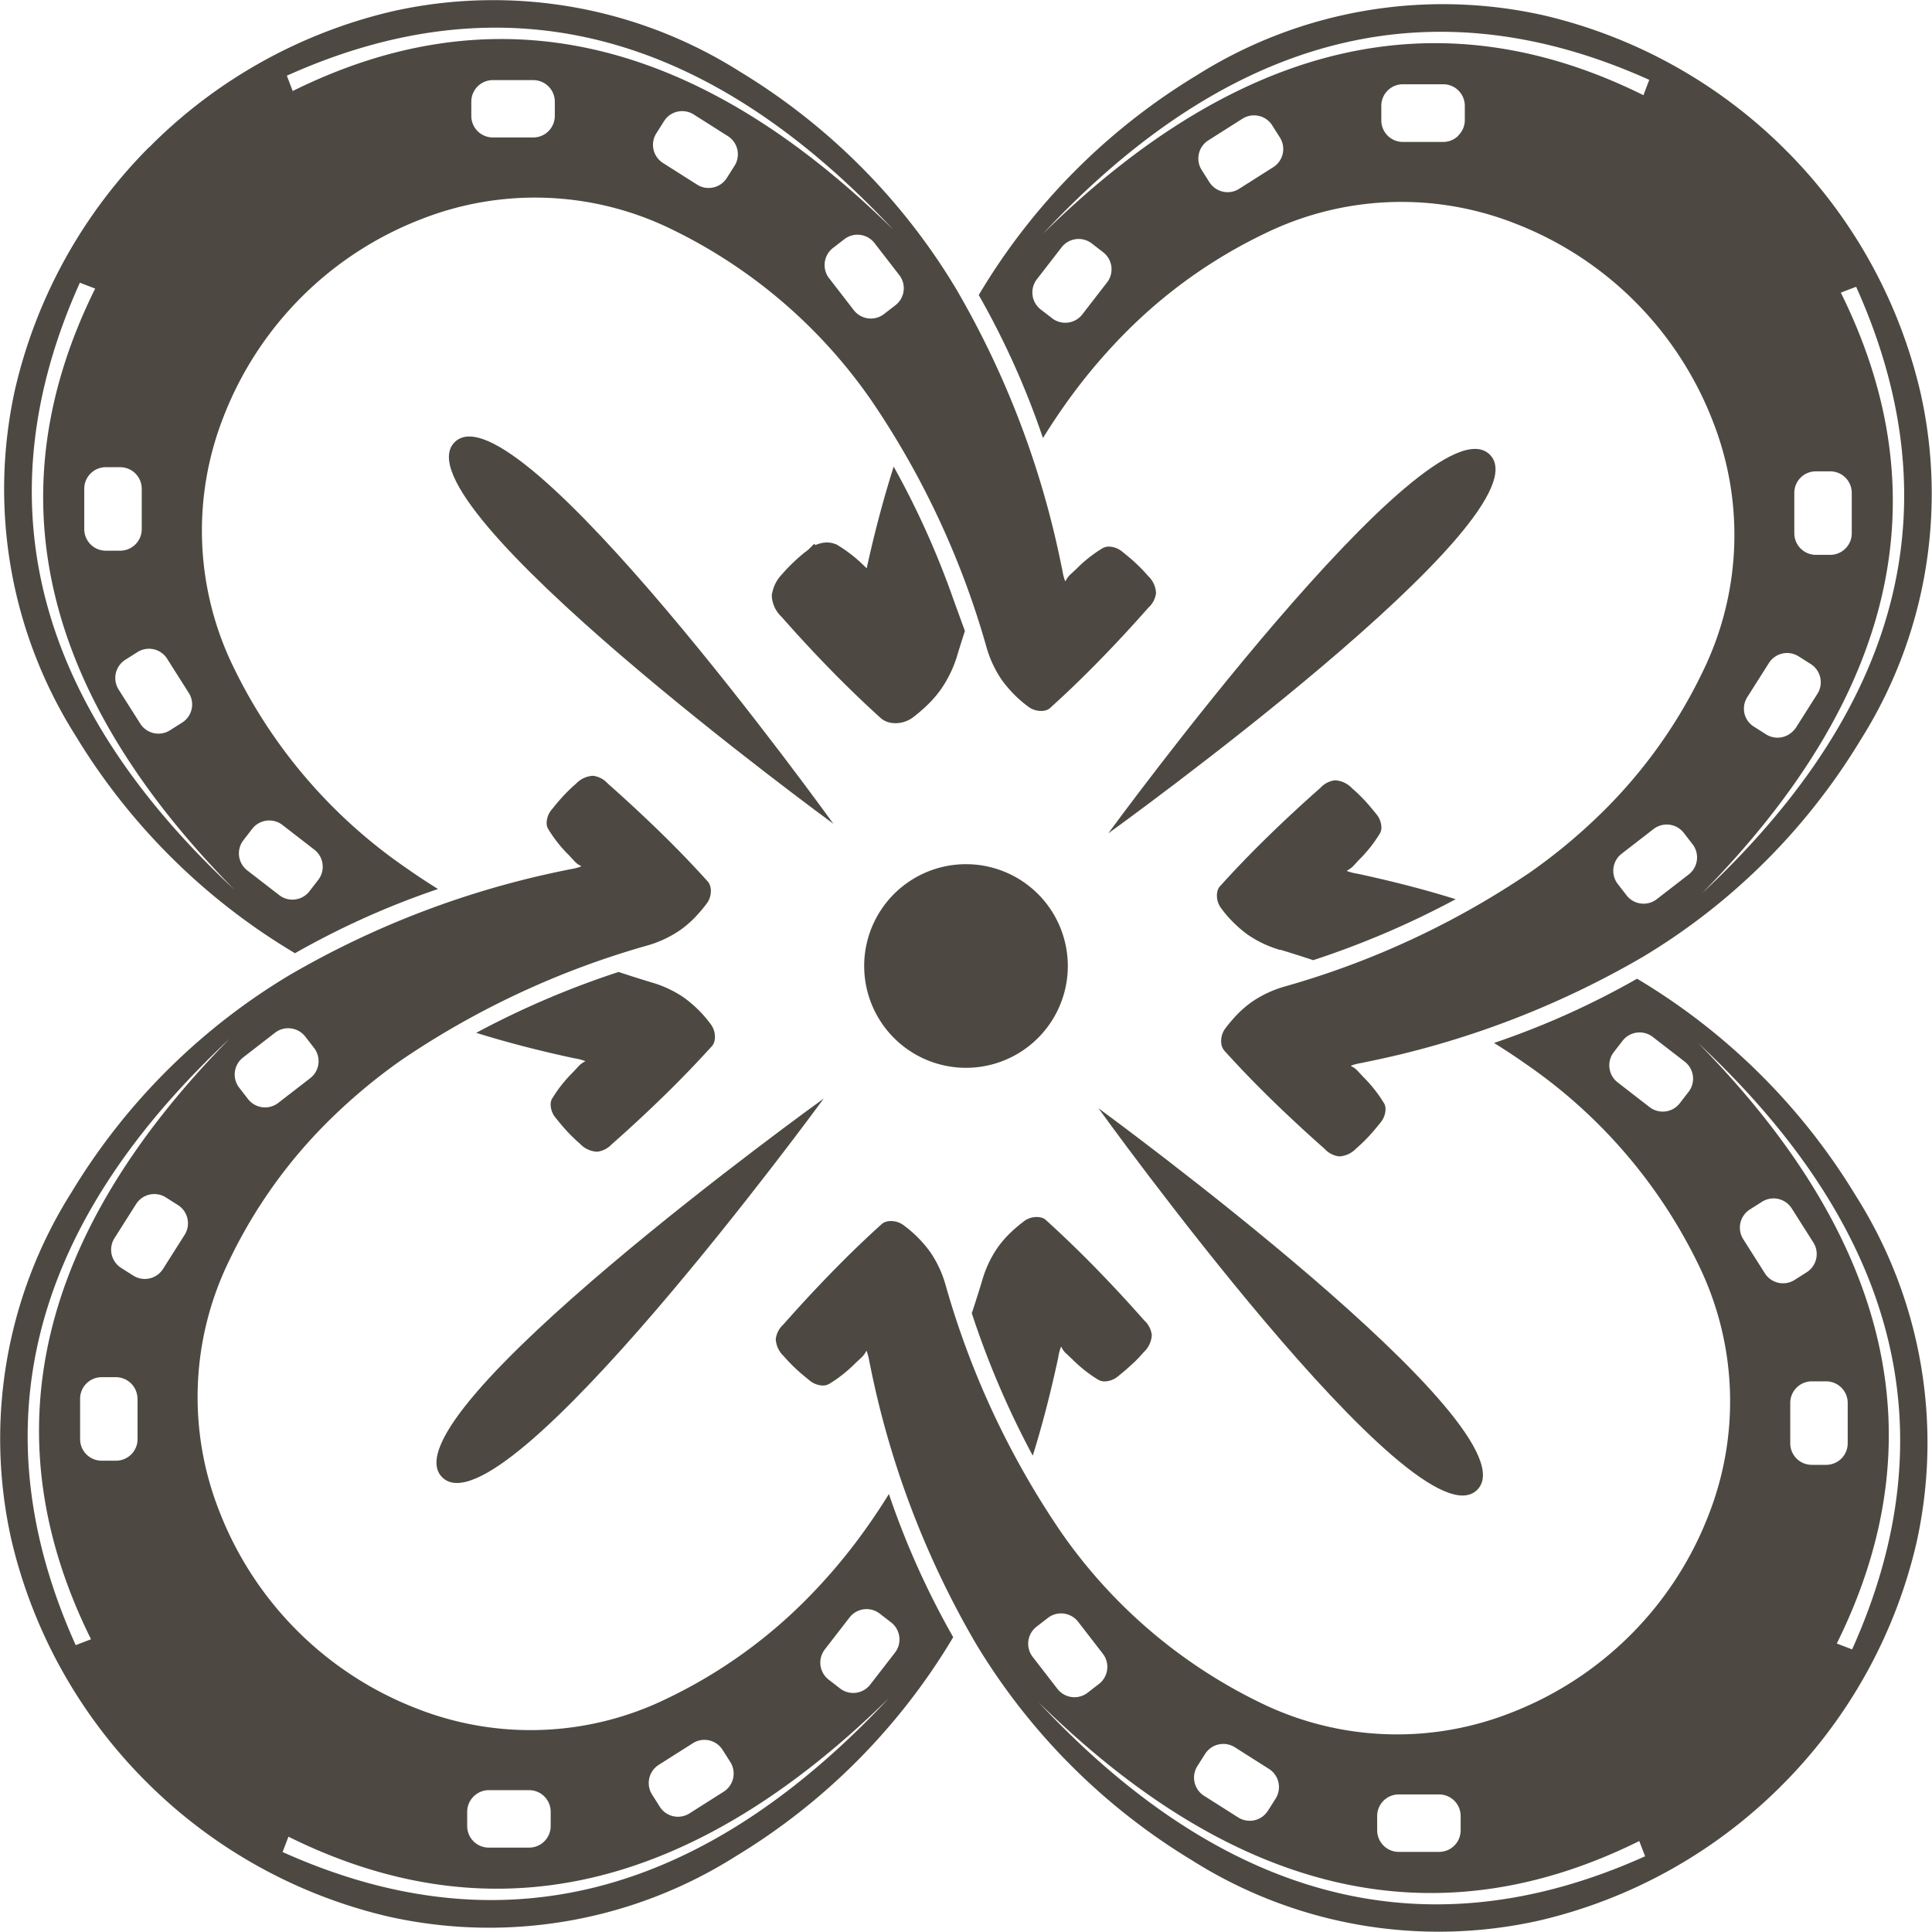
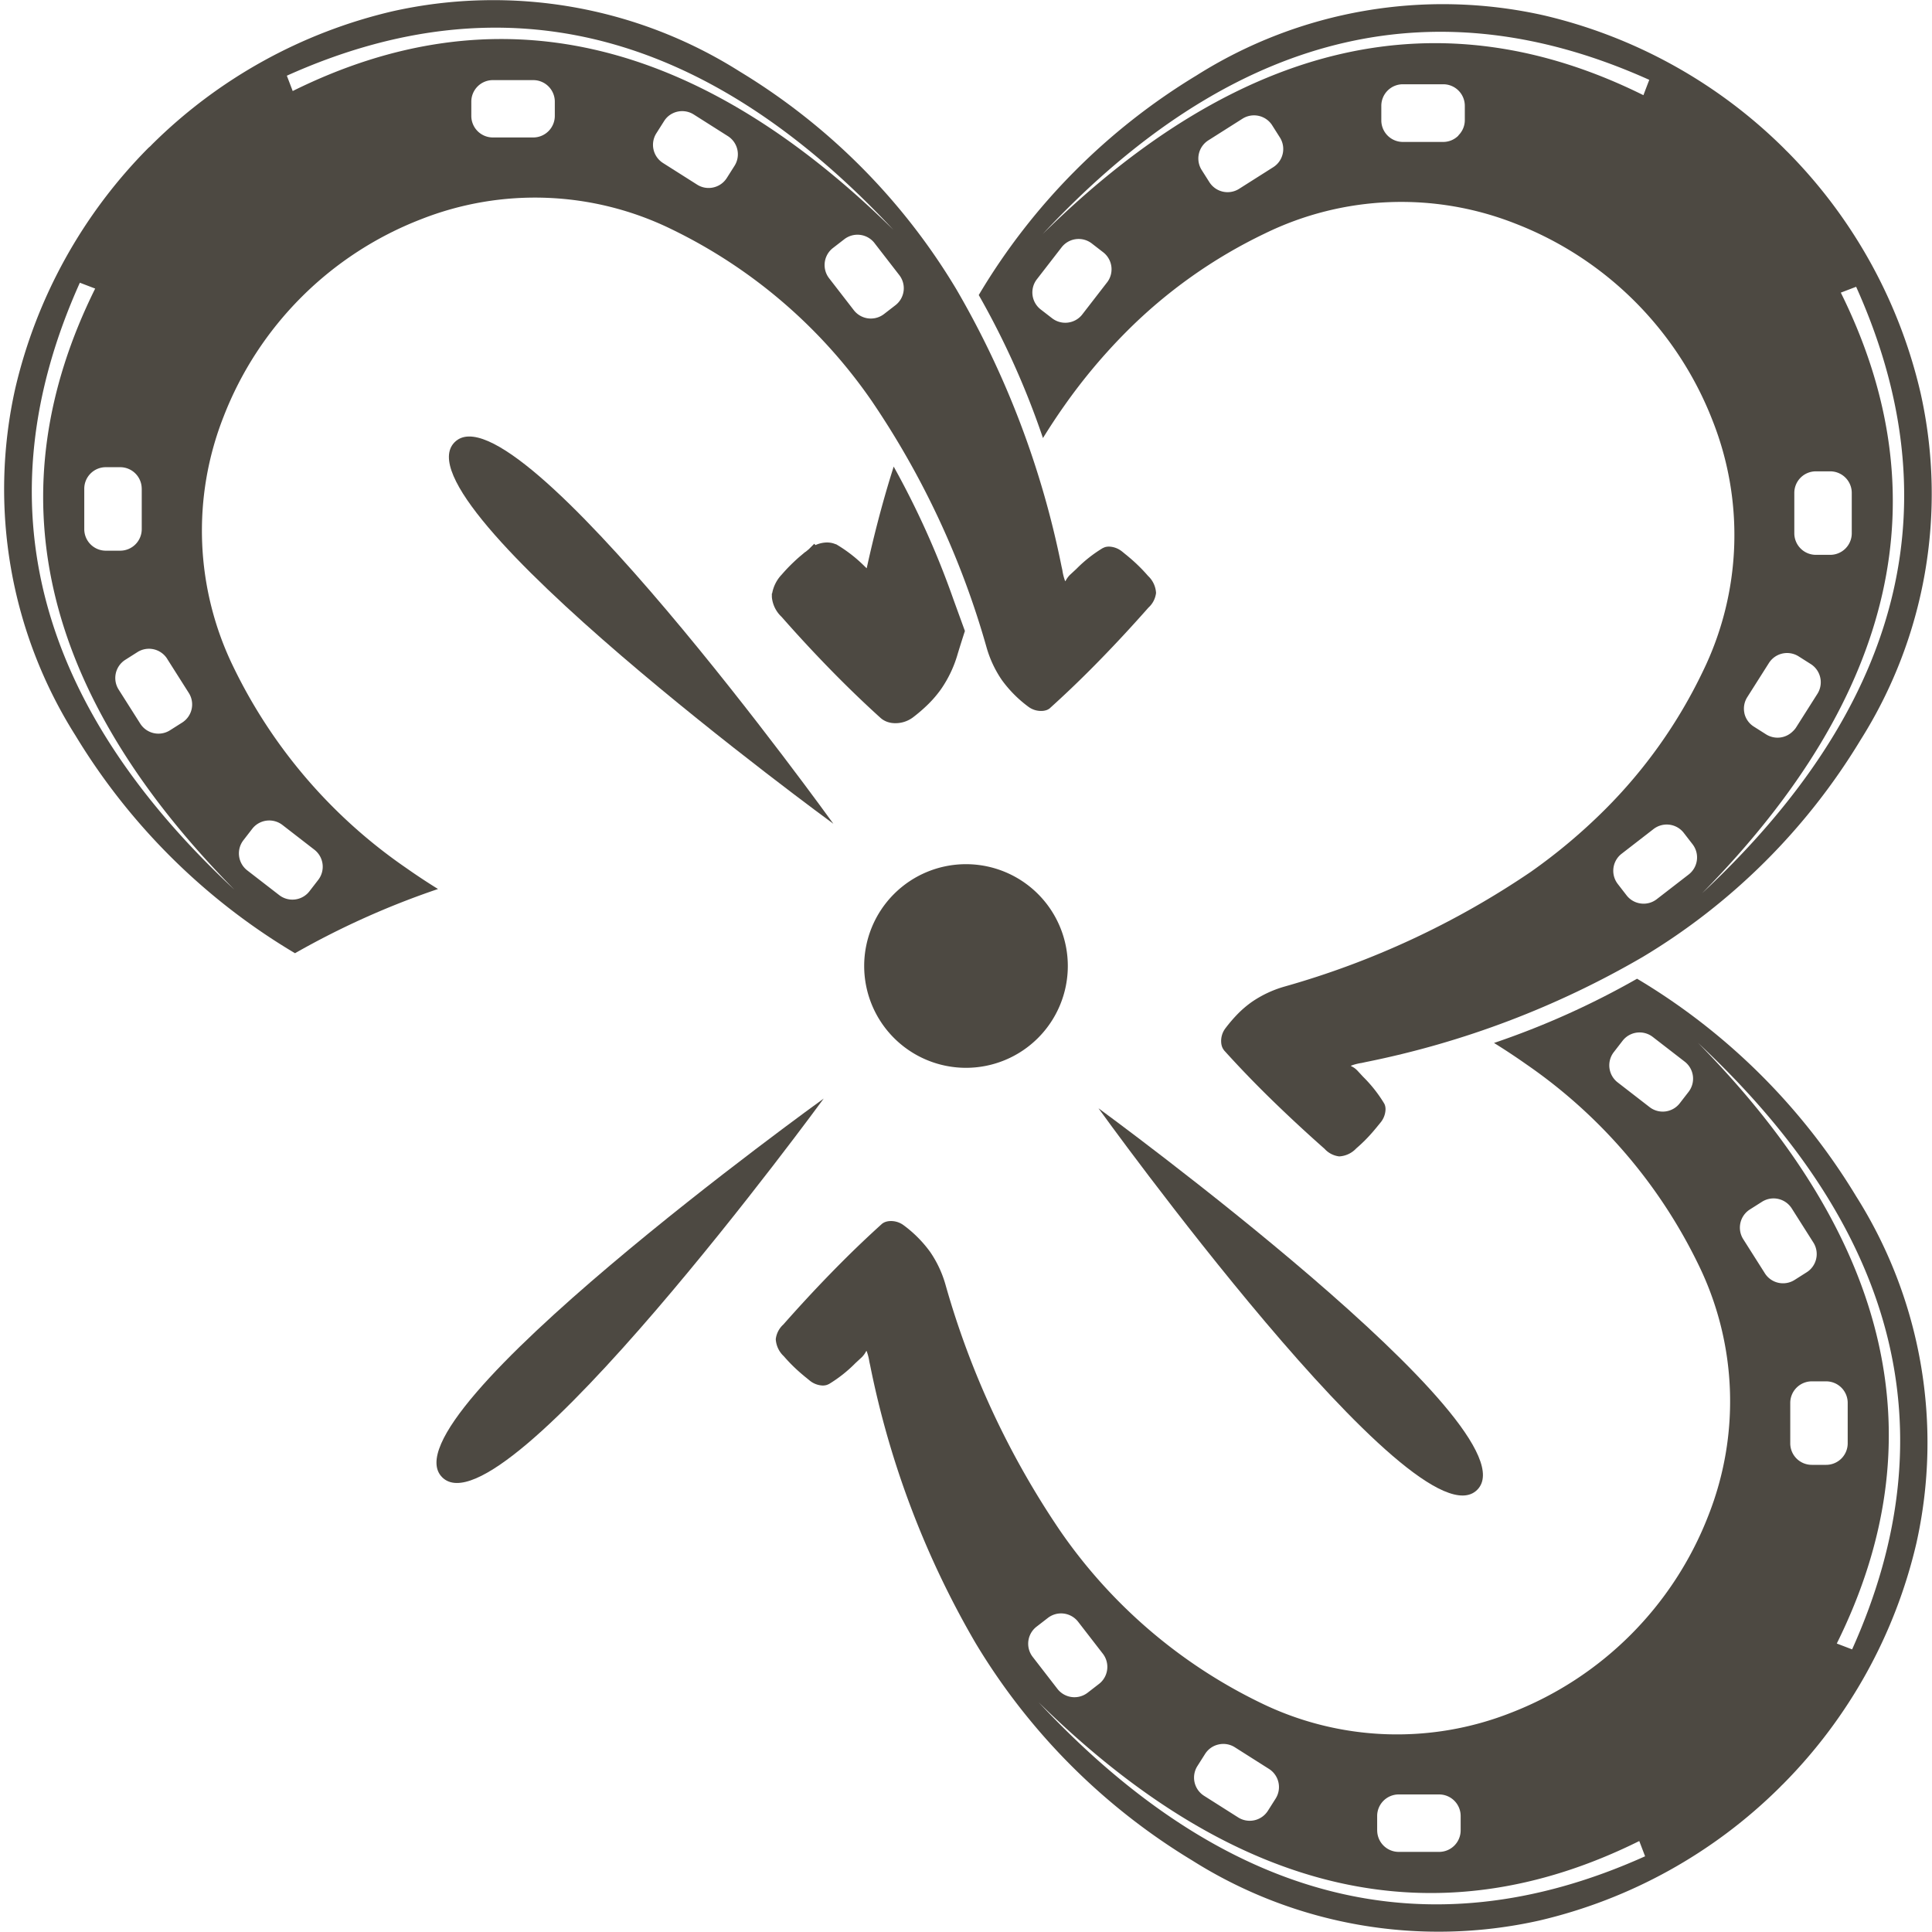
<svg xmlns="http://www.w3.org/2000/svg" id="symbol" width="60" height="60" viewBox="0 0 60 60">
  <path id="Path_3" data-name="Path 3" d="M93.048,89.886a3.162,3.162,0,1,1-3.162-3.161,3.162,3.162,0,0,1,3.162,3.161" transform="translate(-59.886 -59.887)" fill="#4d4942" />
-   <path id="Path_4" data-name="Path 4" d="M50.723,100.185h0l.128.028h0a1.554,1.554,0,0,1,.331.085s0,.007,0,.01a.768.768,0,0,0-.188.133l-.026.028-.023.025-.14.151a4.24,4.24,0,0,0-.653.827l0,0v0h0a.344.344,0,0,0-.033.089.5.5,0,0,0-.009.089.675.675,0,0,0,.139.391h0l.007.009h0l.1.122c.023.029.057.069.1.121a5.135,5.135,0,0,0,.566.573.78.78,0,0,0,.529.248h0A.729.729,0,0,0,52,102.89q.813-.716,1.6-1.482.177-.172.352-.347.6-.6,1.164-1.223l.006-.005.009-.011,0,0a.384.384,0,0,0,.052-.093.523.523,0,0,0,.025-.1.656.656,0,0,0-.121-.47,3.83,3.83,0,0,0-.833-.829,3.48,3.48,0,0,0-1.016-.476q-.512-.155-1.017-.323A27.3,27.3,0,0,0,47.8,99.421c.957.3,1.932.548,2.919.764m-.2,1.515h0Z" transform="translate(-33.01 -67.346)" fill="#4d4942" />
  <path id="Path_5" data-name="Path 5" d="M33.281,17.714l-.028-.128h0a28.053,28.053,0,0,0-3.264-8.6A19.779,19.779,0,0,0,23.258,2.22,14.322,14.322,0,0,0,12.484.349a15.663,15.663,0,0,0-7.479,4.14l0,0-.049.051L4.9,4.588l0,0a15.66,15.66,0,0,0-4.14,7.479,14.322,14.322,0,0,0,1.87,10.774A19.782,19.782,0,0,0,9.4,29.574l.049.029a25.492,25.492,0,0,1,4.441-1.994q-.515-.319-1.007-.666a16.061,16.061,0,0,1-5.348-6.232,9.652,9.652,0,0,1-.3-7.783,10.722,10.722,0,0,1,6.115-6.114,9.65,9.65,0,0,1,7.783.3,16.056,16.056,0,0,1,6.232,5.347,26.364,26.364,0,0,1,3.56,7.643,3.472,3.472,0,0,0,.476,1.016,3.823,3.823,0,0,0,.829.833.655.655,0,0,0,.469.121.524.524,0,0,0,.1-.025A.378.378,0,0,0,32.885,22l0,0,.011-.009.005-.006q.625-.564,1.224-1.164.175-.175.347-.352c.511-.524,1.005-1.06,1.482-1.6a.727.727,0,0,0,.235-.454h0a.782.782,0,0,0-.248-.529,5.158,5.158,0,0,0-.573-.566c-.052-.044-.092-.078-.121-.1l-.122-.1h0l-.009-.006h0a.675.675,0,0,0-.391-.139.526.526,0,0,0-.089.009.333.333,0,0,0-.089.033h-.006l0,0a4.222,4.222,0,0,0-.828.653l-.151.14-.025.023-.028.026a.778.778,0,0,0-.133.188s-.006,0-.01,0a1.581,1.581,0,0,1-.085-.331ZM10.17,27.326l-.273.353a.759.759,0,0,1-.057.065.669.669,0,0,1-.881.055l-.993-.768a.668.668,0,0,1-.119-.938l.273-.353a.661.661,0,0,1,.056-.064.67.67,0,0,1,.882-.056l.992.768a.669.669,0,0,1,.12.938M5.477,20.458l.672,1.06a.666.666,0,0,1-.206.923l-.377.239a.669.669,0,0,1-.923-.206l-.672-1.06a.67.67,0,0,1,.092-.831.655.655,0,0,1,.115-.092l.377-.239a.669.669,0,0,1,.923.206m-.789-5.28v1.255a.67.67,0,0,1-.669.669H3.573a.669.669,0,0,1-.669-.669V15.178a.669.669,0,0,1,.669-.669h.446a.669.669,0,0,1,.669.669m2.866,12.44C1.429,21.9-.318,15.636,2.767,8.78l.476.182C.143,15.211,1.465,21.43,7.554,27.617M34.769,17.384h0ZM22.437,5.822a.664.664,0,0,1-.5-.088l-1.06-.672a.668.668,0,0,1-.206-.923l.239-.377A.681.681,0,0,1,21,3.647a.67.67,0,0,1,.831-.092l1.06.672a.668.668,0,0,1,.207.923l-.239.377a.691.691,0,0,1-.093.116.662.662,0,0,1-.326.178M27.446,7.55l.768.992a.666.666,0,0,1-.12.938l-.353.273a.669.669,0,0,1-.938-.12l-.768-.993a.67.67,0,0,1,.056-.882.657.657,0,0,1,.064-.056l.353-.273a.669.669,0,0,1,.938.12M17.517,3.157V3.6a.67.67,0,0,1-.669.669H15.593a.669.669,0,0,1-.669-.669V3.157a.669.669,0,0,1,.669-.669h1.255a.669.669,0,0,1,.669.669m-8.14-.33c-.06-.158-.121-.318-.182-.476C16.051-.733,22.312,1.014,28.033,7.138,21.845,1.049,15.626-.272,9.377,2.827" transform="translate(-0.287 0)" fill="#4d4942" />
-   <path id="Path_6" data-name="Path 6" d="M29.6,104.6a25.491,25.491,0,0,1-1.994-4.441c-.213.343-.434.68-.666,1.007a17.581,17.581,0,0,1-1.924,2.293,15.533,15.533,0,0,1-4.309,3.055,9.651,9.651,0,0,1-7.783.3A10.719,10.719,0,0,1,6.814,100.7a9.65,9.65,0,0,1,.3-7.783,15.536,15.536,0,0,1,3.055-4.309,17.626,17.626,0,0,1,2.293-1.924,26.356,26.356,0,0,1,7.643-3.56,3.48,3.48,0,0,0,1.016-.476,3.238,3.238,0,0,0,.429-.363,4.688,4.688,0,0,0,.4-.466.655.655,0,0,0,.121-.469.518.518,0,0,0-.025-.1A.383.383,0,0,0,22,81.163l0-.005-.009-.011-.006-.005q-.729-.808-1.516-1.571t-1.6-1.482a.727.727,0,0,0-.454-.235h0a.783.783,0,0,0-.529.248q-.136.117-.264.246c-.1.1-.205.214-.3.327-.044.052-.078.092-.1.121l-.1.122h0l-.007.008h0a.672.672,0,0,0-.139.391.47.47,0,0,0,.009.089.337.337,0,0,0,.033.089h0v0l0,0a4.219,4.219,0,0,0,.653.828l.14.151.023.025c.132.147.234.15.214.17h0a1.579,1.579,0,0,1-.331.085h0l-.128.027h0a28.062,28.062,0,0,0-8.6,3.264A19.775,19.775,0,0,0,2.22,90.79a14.322,14.322,0,0,0-1.87,10.774,15.661,15.661,0,0,0,4.14,7.479l0,0,.051.049.049.051,0,0a15.66,15.66,0,0,0,7.479,4.14,14.322,14.322,0,0,0,10.774-1.87,19.779,19.779,0,0,0,6.732-6.761l.029-.049M17.384,79.278h0ZM20.49,109.87l-.239-.377a.669.669,0,0,1,.091-.83.677.677,0,0,1,.116-.093l1.06-.672a.668.668,0,0,1,.923.207l.239.377a.668.668,0,0,1-.207.923l-1.06.672a.668.668,0,0,1-.923-.206m-5.785-.315a.665.665,0,0,1,.473-.2h1.255a.67.67,0,0,1,.669.669v.446a.669.669,0,0,1-.669.669H15.178a.669.669,0,0,1-.669-.669v-.446a.665.665,0,0,1,.2-.473M4.272,97.2v1.255a.669.669,0,0,1-.669.669H3.157a.669.669,0,0,1-.669-.669V97.2a.669.669,0,0,1,.669-.669H3.6a.67.67,0,0,1,.669.669M5.822,91.61a.664.664,0,0,1-.088.5l-.672,1.06a.677.677,0,0,1-.093.116.67.67,0,0,1-.83.09l-.377-.239a.682.682,0,0,1-.115-.092.67.67,0,0,1-.092-.831l.672-1.06a.678.678,0,0,1,.093-.116.67.67,0,0,1,.83-.091l.377.239a.664.664,0,0,1,.294.419M9.037,85.7a.666.666,0,0,1,.444.254l.273.353a.669.669,0,0,1-.056.882.651.651,0,0,1-.064.056l-.993.768a.67.67,0,0,1-.882-.056.745.745,0,0,1-.057-.064l-.273-.353a.668.668,0,0,1,.12-.938l.992-.768a.665.665,0,0,1,.494-.135m-2.63,1.022c.237-.237.48-.471.731-.706C1.049,92.2-.272,98.422,2.827,104.67l-.476.182C-.607,98.277.879,92.249,6.407,86.721m20.5,20.5c-5.529,5.529-11.556,7.014-18.131,4.056.061-.158.121-.317.182-.476,6.248,3.1,12.468,1.778,18.655-4.311q-.351.376-.706.731m1.022-2.63a.664.664,0,0,1-.135.494l-.768.992a.668.668,0,0,1-.938.12l-.353-.273a.7.7,0,0,1-.064-.056.67.67,0,0,1-.056-.882l.768-.993a.7.7,0,0,1,.056-.064.67.67,0,0,1,.882-.056l.353.273a.665.665,0,0,1,.254.444" transform="translate(0 -53.761)" fill="#4d4942" />
-   <path id="Path_7" data-name="Path 7" d="M99.821,122.2l-.005,0a.367.367,0,0,0-.092-.052.5.5,0,0,0-.1-.025.654.654,0,0,0-.47.12,4.727,4.727,0,0,0-.466.4,3.259,3.259,0,0,0-.363.428,3.476,3.476,0,0,0-.476,1.016q-.155.512-.323,1.018a27.315,27.315,0,0,0,1.893,4.424c.3-.957.548-1.932.764-2.92h0l.027-.128h0a1.568,1.568,0,0,1,.085-.33h0c.02-.02.024.082.17.214l.025.022c.056.051.1.1.151.141a4.241,4.241,0,0,0,.827.653l0,0h.005a.339.339,0,0,0,.09.033.466.466,0,0,0,.089.009.671.671,0,0,0,.391-.139h0l.009-.007h0l.122-.1c.029-.023.069-.057.121-.1.113-.1.223-.2.328-.3q.128-.129.245-.265a.782.782,0,0,0,.248-.529h0a.727.727,0,0,0-.235-.454q-.716-.814-1.482-1.6t-1.57-1.516l-.006-.005Zm1.879,4.61h0Z" transform="translate(-67.346 -84.322)" fill="#4d4942" />
  <path id="Path_8" data-name="Path 8" d="M83.084,50.95a26.576,26.576,0,0,0-1.856-4.126l-.071.228c-.286.925-.544,1.91-.767,2.93l-.045-.041a4.435,4.435,0,0,0-.87-.684l-.037-.022-.014,0a.635.635,0,0,0-.12-.039.744.744,0,0,0-.14-.015.88.88,0,0,0-.364.081l-.04-.04-.168.168-.1.083-.006,0c-.028.021-.063.052-.11.091l-.019.016c-.121.1-.236.209-.343.315-.091.091-.178.185-.259.279a1.138,1.138,0,0,0-.3.583l-.01.01,0,.11a.958.958,0,0,0,.3.612c.491.558.992,1.1,1.491,1.611.521.535,1.052,1.048,1.577,1.523l.012.011.028.023a.651.651,0,0,0,.159.089.773.773,0,0,0,.148.039.908.908,0,0,0,.664-.17,4.911,4.911,0,0,0,.491-.426,3.484,3.484,0,0,0,.391-.463,3.707,3.707,0,0,0,.511-1.088c.072-.237.147-.473.223-.708Z" transform="translate(-53.474 -32.334)" fill="#4d4942" />
  <path id="Path_9" data-name="Path 9" d="M123.235,4.9a15.663,15.663,0,0,0-7.479-4.14,14.323,14.323,0,0,0-10.774,1.87A19.775,19.775,0,0,0,98.25,9.4l-.029.049a25.485,25.485,0,0,1,1.994,4.441c.213-.343.434-.68.666-1.008a17.6,17.6,0,0,1,1.923-2.293,15.541,15.541,0,0,1,4.309-3.055,9.65,9.65,0,0,1,7.783-.3,10.721,10.721,0,0,1,6.115,6.115,9.651,9.651,0,0,1-.3,7.783,15.54,15.54,0,0,1-3.055,4.308,17.58,17.58,0,0,1-2.293,1.924,26.353,26.353,0,0,1-7.643,3.56,3.477,3.477,0,0,0-1.016.476,3.242,3.242,0,0,0-.429.363,4.717,4.717,0,0,0-.4.466.653.653,0,0,0-.121.47.5.5,0,0,0,.025.1.366.366,0,0,0,.052.092l0,.005.009.011.005.005c.486.538.993,1.062,1.516,1.57s1.06,1.005,1.6,1.482a.728.728,0,0,0,.454.235h0a.78.78,0,0,0,.529-.248c.091-.078.179-.16.265-.245q.157-.157.3-.328c.044-.052.078-.092.1-.121l.1-.122h0l.007-.009h0a.673.673,0,0,0,.138-.391.469.469,0,0,0-.009-.089.339.339,0,0,0-.033-.09h0v0l0,0a4.231,4.231,0,0,0-.653-.828l-.14-.151-.023-.025c-.133-.147-.234-.15-.214-.17h0a1.577,1.577,0,0,1,.331-.085h0l.128-.028h0a28.059,28.059,0,0,0,8.6-3.264,19.787,19.787,0,0,0,6.761-6.732,14.322,14.322,0,0,0,1.87-10.774A15.66,15.66,0,0,0,123.335,5l0,0-.051-.049-.049-.051ZM110.441,34.769h0ZM102.205,9.057l-.768.993a.659.659,0,0,1-.056.064.67.67,0,0,1-.882.056l-.353-.273a.668.668,0,0,1-.12-.938l.768-.992a.669.669,0,0,1,.938-.12l.353.273a.668.668,0,0,1,.12.938m5.129-4.88.239.377a.669.669,0,0,1-.09.83.678.678,0,0,1-.116.093l-1.06.672a.669.669,0,0,1-.923-.206l-.239-.377a.668.668,0,0,1,.207-.923l1.06-.672a.67.67,0,0,1,.831.092.68.68,0,0,1,.092.115m5.785.315a.664.664,0,0,1-.473.2h-1.255a.67.67,0,0,1-.669-.669V3.572a.669.669,0,0,1,.669-.669h1.255a.669.669,0,0,1,.669.669v.446a.662.662,0,0,1-.2.473m10.433,12.357V15.593a.669.669,0,0,1,.669-.669h.446a.669.669,0,0,1,.669.669v1.255a.669.669,0,0,1-.669.669h-.446a.67.67,0,0,1-.669-.669M122,22.437a.664.664,0,0,1,.088-.5l.672-1.06a.677.677,0,0,1,.093-.116.669.669,0,0,1,.83-.091l.377.239a.653.653,0,0,1,.115.092.67.67,0,0,1,.092.831l-.672,1.06A.676.676,0,0,1,123.5,23a.669.669,0,0,1-.83.091l-.377-.239a.662.662,0,0,1-.295-.418m-3.215,5.911a.665.665,0,0,1-.444-.254l-.273-.353a.67.67,0,0,1,.056-.882.661.661,0,0,1,.064-.056l.992-.768a.67.67,0,0,1,.882.056.662.662,0,0,1,.056.064l.273.353a.669.669,0,0,1-.055.881.711.711,0,0,1-.064.057l-.993.768a.664.664,0,0,1-.494.134m2.63-1.022q-.355.355-.731.706c6.089-6.187,7.41-12.407,4.311-18.655l.476-.182c2.958,6.575,1.472,12.6-4.056,18.131M118.863,3.242c-6.248-3.1-12.468-1.778-18.655,4.311q.351-.376.706-.731c5.529-5.53,11.556-7.015,18.131-4.056-.061.158-.122.317-.182.476" transform="translate(-67.825 -0.286)" fill="#4d4942" />
-   <path id="Path_10" data-name="Path 10" d="M124.088,83.543q.512.155,1.017.323a27.3,27.3,0,0,0,4.424-1.893c-.957-.3-1.932-.548-2.919-.764h0l-.128-.028h0a1.559,1.559,0,0,1-.331-.085s0-.007,0-.01a.767.767,0,0,0,.188-.133l.026-.028.023-.025.14-.151a4.228,4.228,0,0,0,.653-.827l0,0v0h0a.333.333,0,0,0,.033-.089.5.5,0,0,0,.009-.089.675.675,0,0,0-.139-.391h0l-.007-.009h0l-.1-.122c-.023-.029-.057-.069-.1-.121a5.134,5.134,0,0,0-.566-.573.78.78,0,0,0-.529-.248h0a.729.729,0,0,0-.454.235q-.813.716-1.6,1.482-.177.172-.352.347-.6.6-1.164,1.224l-.006.005-.009.011,0,0a.384.384,0,0,0-.052.093.523.523,0,0,0-.025.1.656.656,0,0,0,.121.47,3.821,3.821,0,0,0,.833.829,3.472,3.472,0,0,0,1.016.476m2.722-3.849h0Z" transform="translate(-84.322 -54.047)" fill="#4d4942" />
  <path id="Path_11" data-name="Path 11" d="M104.6,98.221a25.469,25.469,0,0,1-4.441,1.994q.515.319,1.007.666a16.06,16.06,0,0,1,5.348,6.232,9.651,9.651,0,0,1,.3,7.783,10.721,10.721,0,0,1-6.115,6.115,9.65,9.65,0,0,1-7.783-.3,16.056,16.056,0,0,1-6.232-5.347,26.356,26.356,0,0,1-3.56-7.643,3.472,3.472,0,0,0-.476-1.016,3.816,3.816,0,0,0-.829-.833.655.655,0,0,0-.469-.121.523.523,0,0,0-.1.025.378.378,0,0,0-.093.052l0,0-.011.009-.005.005q-.625.565-1.224,1.165-.175.175-.347.352c-.511.524-1.005,1.06-1.482,1.6a.729.729,0,0,0-.235.454h0a.782.782,0,0,0,.248.529,5.136,5.136,0,0,0,.573.566c.052.044.092.078.121.1l.122.1h0l.009.007h0a.677.677,0,0,0,.391.139.5.5,0,0,0,.089-.01.333.333,0,0,0,.089-.033H79.5l0,0a4.229,4.229,0,0,0,.827-.653l.151-.14.025-.023.028-.026a.768.768,0,0,0,.133-.188s.006,0,.01,0a1.567,1.567,0,0,1,.085.331h0l.028.128h0a28.052,28.052,0,0,0,3.264,8.6,19.781,19.781,0,0,0,6.732,6.761,14.323,14.323,0,0,0,10.774,1.87,15.663,15.663,0,0,0,7.479-4.14l0,0,.049-.051.051-.049,0,0a15.657,15.657,0,0,0,4.14-7.479,14.322,14.322,0,0,0-1.87-10.774,19.782,19.782,0,0,0-6.761-6.732l-.049-.029m-25.324,12.22h0ZM96.53,124.668v-.446a.67.67,0,0,1,.669-.669h1.255a.669.669,0,0,1,.669.669v.446a.669.669,0,0,1-.669.669H97.2a.669.669,0,0,1-.669-.669M91.61,122a.664.664,0,0,1,.5.088l1.06.672a.668.668,0,0,1,.206.923l-.239.377a.669.669,0,0,1-.923.207l-1.06-.672a.669.669,0,0,1-.207-.923l.239-.377a.68.68,0,0,1,.093-.116A.662.662,0,0,1,91.61,122M86.6,120.274l-.768-.993a.669.669,0,0,1,.055-.881.672.672,0,0,1,.065-.057l.353-.273a.67.67,0,0,1,.938.12l.768.993a.67.67,0,0,1-.056.882.66.66,0,0,1-.064.056l-.353.273a.669.669,0,0,1-.938-.12m18.25,5.2c-6.856,3.085-13.116,1.338-18.837-4.787C92.2,126.775,98.422,128.1,104.67,125c.061.158.121.318.182.476m-.974-24.975.273-.353a.712.712,0,0,1,.057-.065.669.669,0,0,1,.881-.055l.993.768a.669.669,0,0,1,.119.938l-.273.353a.668.668,0,0,1-.938.12l-.992-.768a.67.67,0,0,1-.12-.938m4.693,6.868-.672-1.06a.669.669,0,0,1,.09-.83.682.682,0,0,1,.116-.093l.377-.239a.669.669,0,0,1,.923.206l.672,1.06a.67.67,0,0,1-.092.831.656.656,0,0,1-.115.092l-.377.239a.669.669,0,0,1-.923-.207m.789,5.28v-1.255a.67.67,0,0,1,.669-.669h.446a.669.669,0,0,1,.669.669v1.255a.669.669,0,0,1-.669.669h-.446a.668.668,0,0,1-.669-.669m1.921,6.4-.476-.182c3.1-6.248,1.778-12.468-4.311-18.655,6.125,5.721,7.872,11.981,4.787,18.837" transform="translate(-53.761 -67.825)" fill="#4d4942" />
  <path id="Path_12" data-name="Path 12" d="M55.83,110.236S45.86,123.878,43.979,122s11.85-11.762,11.85-11.762" transform="translate(-30.247 -76.122)" fill="#4d4942" />
  <path id="Path_13" data-name="Path 13" d="M110.236,111.216s13.642,9.97,11.762,11.85-11.762-11.85-11.762-11.85" transform="translate(-76.122 -76.798)" fill="#4d4942" />
-   <path id="Path_14" data-name="Path 14" d="M111.216,57s9.97-13.642,11.85-11.762S111.216,57,111.216,57" transform="translate(-76.798 -31.119)" fill="#4d4942" />
  <path id="Path_15" data-name="Path 15" d="M57,55.83s-13.642-9.97-11.762-11.85S57,55.83,57,55.83" transform="translate(-31.119 -30.247)" fill="#4d4942" />
</svg>